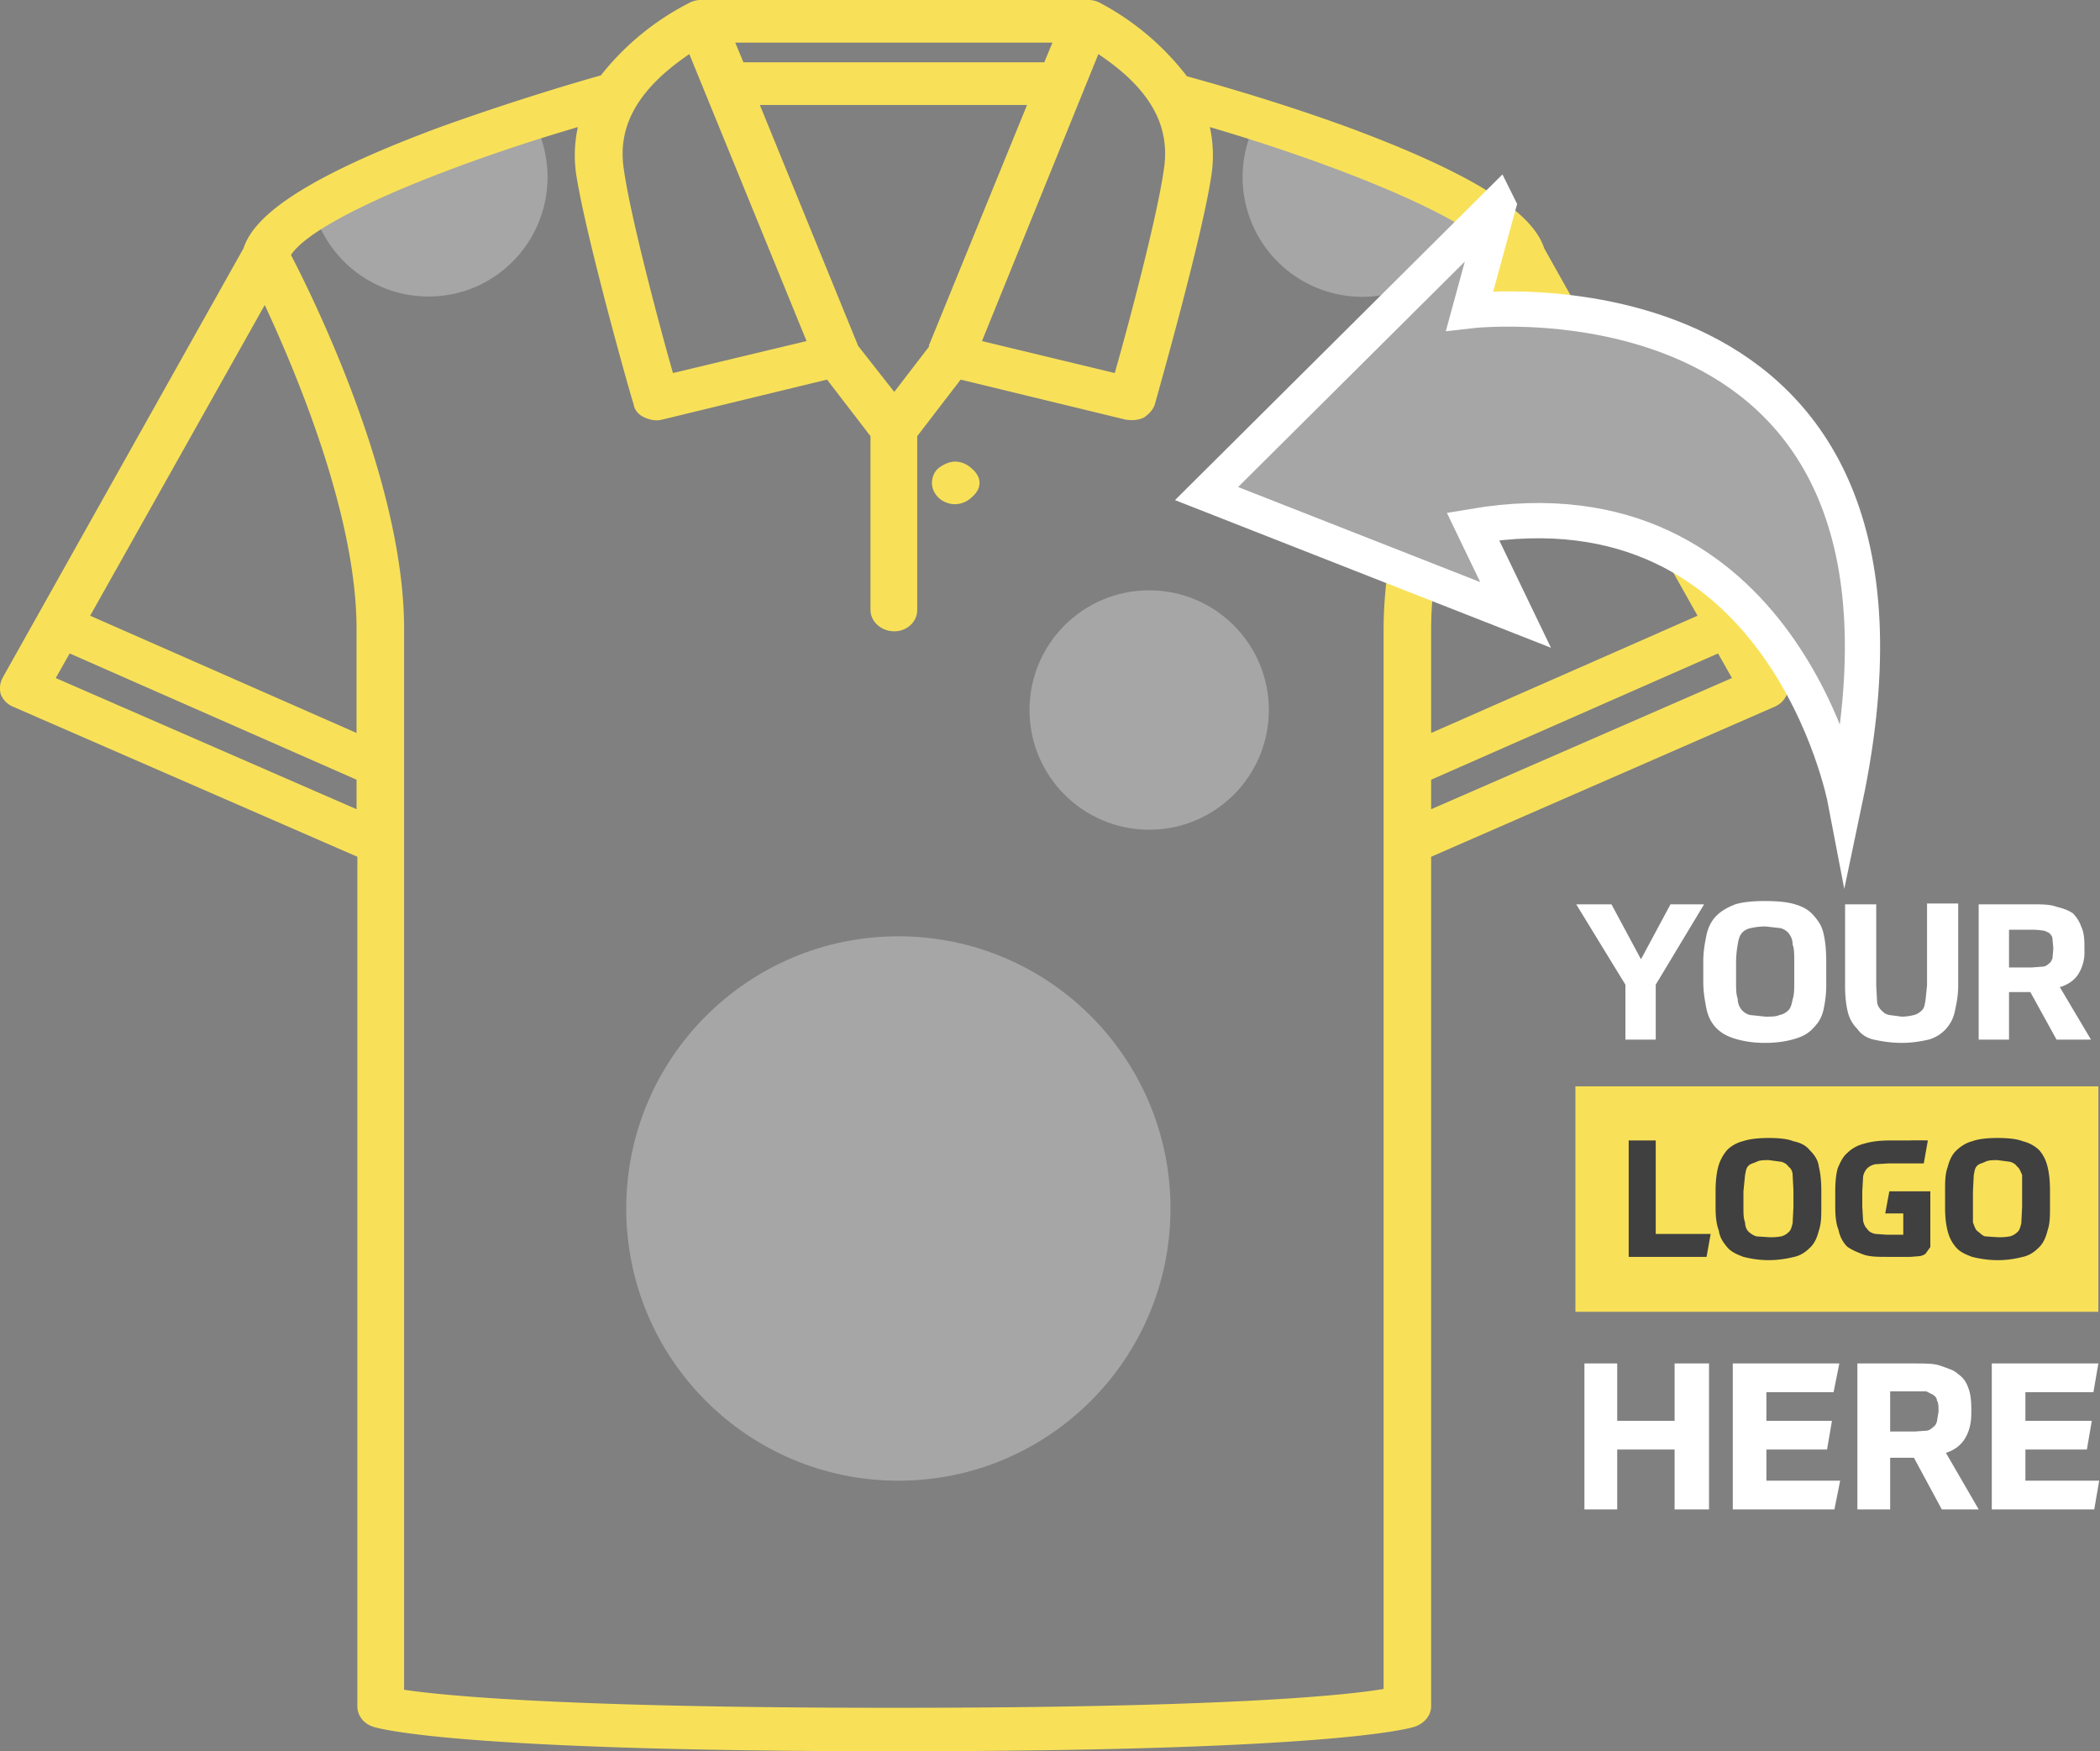
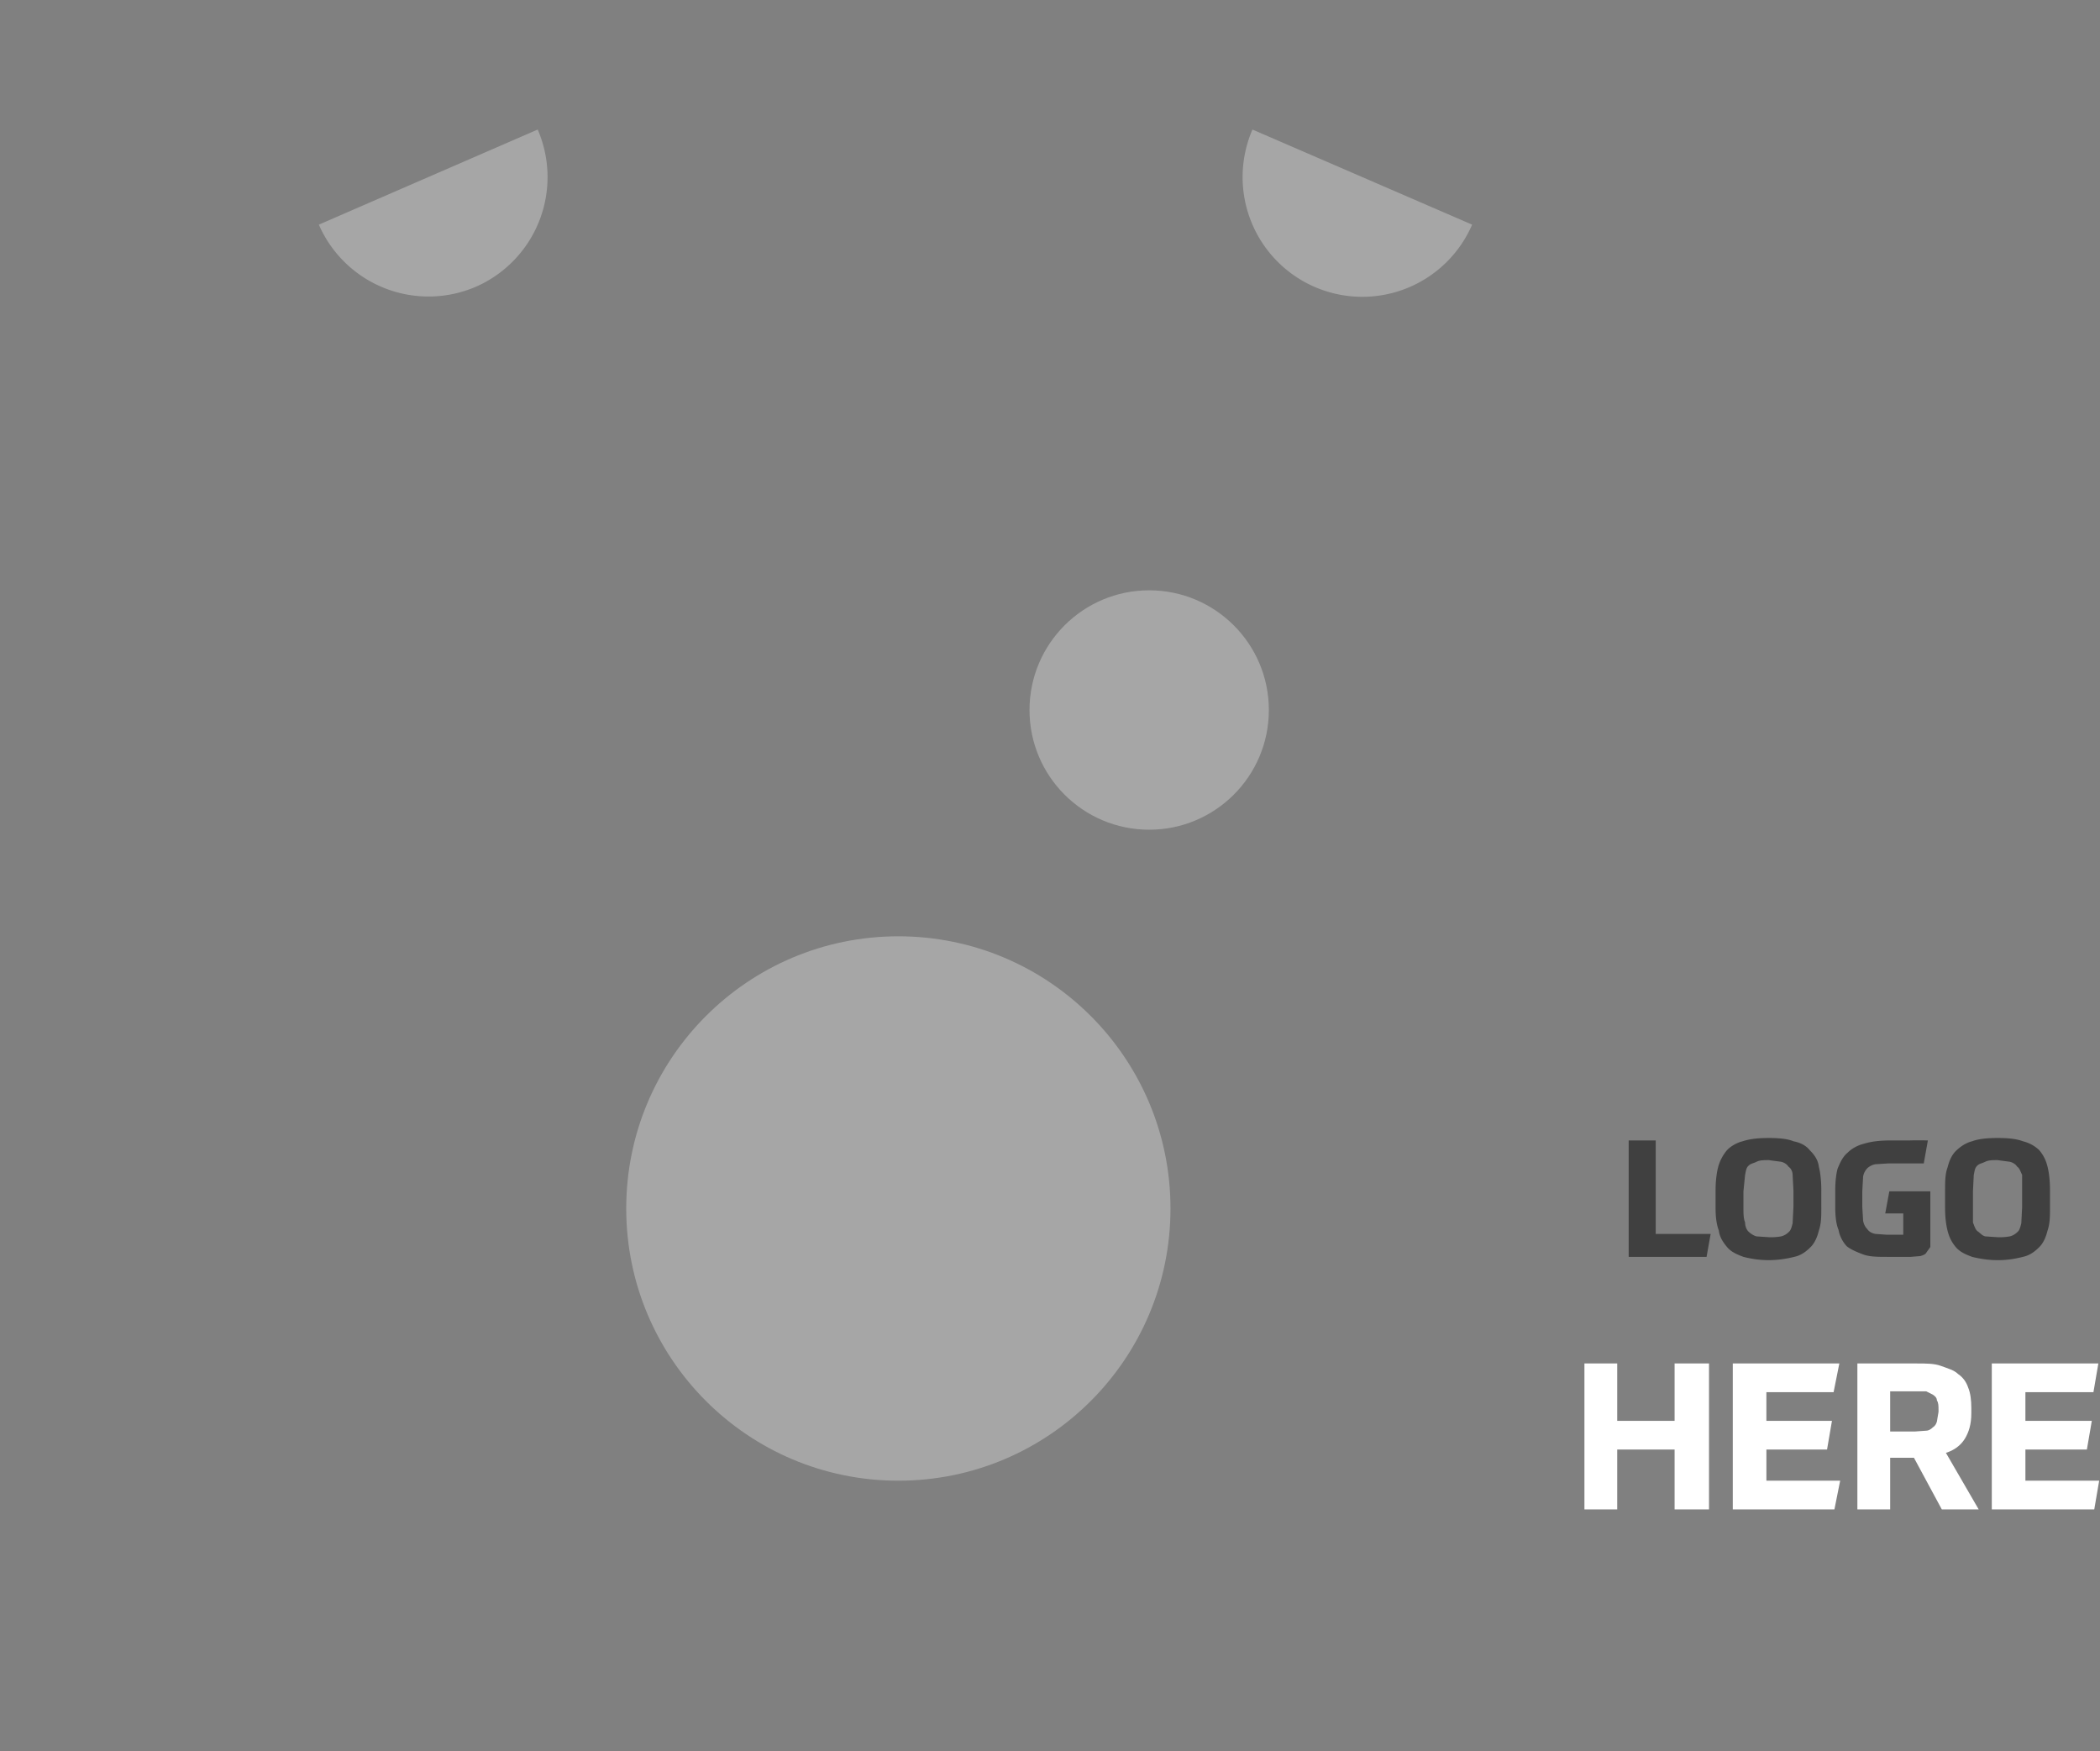
<svg xmlns="http://www.w3.org/2000/svg" version="1.1" id="Layer_1" x="0" y="0" xml:space="preserve" viewBox="292.7 192.1 256.2 213.6">
  <rect x="292.7" y="192.1" width="256.2" height="213.6" fill="#808080" stroke="none" />
  <style>.st0{fill:#a6a6a6}.st1{fill:#f8e158}.st3{fill:#fff}.st4{fill:#404040}</style>
  <path class="st0" d="M350.7 227.1a14.6 14.6 0 007.6-19.2l-26.7 11.6a14.6 14.6 0 0019.1 7.6zM453.1 227.1a14.6 14.6 0 01-7.6-19.2l26.8 11.6a14.6 14.6 0 01-19.2 7.6z" />
-   <path class="st1" d="M409.2 253.6c-.7 0-1.5-.3-2-.8s-.8-1.1-.8-1.8.3-1.4.8-1.8 1.3-.8 2-.8a3 3 0 012 .8c.6.5 1 1.1 1 1.8s-.4 1.3-1 1.8a3 3 0 01-2 .8z" />
-   <path class="st1" d="M510.5 274.8l-29.4-52.4c-1-3-4.8-7.7-24-14.8-8.5-3.1-16.7-5.4-19.6-6.2a32.5 32.5 0 00-10.7-9 3 3 0 00-1.5-.3h-47a3 3 0 00-1.6.4 32.6 32.6 0 00-10.7 8.8c-2.9.8-11 3.2-19.6 6.3-19.2 7.1-23 11.8-24 14.8L293 274.8c-.3.6-.4 1.3-.2 2 .3.7.8 1.2 1.5 1.5l42 18.3v103.6c0 1.1.7 2.1 1.9 2.5.9.3 10.7 3 63.6 3 52.8 0 62.6-2.7 63.5-3 1.2-.4 2-1.4 2-2.5V296.6l41.9-18.3c.7-.3 1.2-.8 1.5-1.5.2-.7.2-1.4-.2-2zm-32-45.5l21.3 37.9-32.5 14.3v-12.7c0-13.8 7.3-31.2 11.3-39.5zm-51.8-30.6c6.3 4.2 8.8 8.7 8 14-.8 5.8-4.4 19.3-6 24.9l-16.2-3.9 14.2-35zm-20.6 35.6l-4.3 5.6-4.4-5.6-12-29.4H418l-12 29.4zm15-37l-1 2.4h-36.7l-1-2.4H421zm-44.3 1.4l14.3 35-16.3 3.9c-1.6-5.6-5.2-19.1-6-24.9-.8-5.3 1.8-9.8 8-14zm-40.6 92.1l-36.7-16 1.7-3 35 15.4v3.6zm0-9.3l-32.5-14.3 21.3-37.9c3.9 8.4 11.2 25.7 11.2 39.5v12.7zm125.3-12.7v129.3c-4.7.8-19.5 2.3-59.8 2.3-40.2 0-55-1.5-59.7-2.2V268.8c0-18-11.1-40.4-13.8-45.6 2.8-4.3 19-10.9 35-15.6-.4 1.8-.5 3.8-.2 5.8 1.2 7.7 6.7 27.2 7 28 .1.7.6 1.3 1.3 1.6.4.2 1.3.5 2.1.3l20.2-4.9 5.3 6.9v21.2c0 1.4 1.3 2.6 2.9 2.6s2.8-1.2 2.8-2.6v-21.2l5.3-6.9 20.2 4.9c.2 0 1.3.2 2.2-.3.7-.5 1.1-1 1.3-1.6.2-.8 5.8-20.4 6.9-28 .3-2 .2-4-.2-5.8 16 4.7 32.2 11.3 35 15.6-2.7 5.2-13.8 27.6-13.8 45.6zm5.8 22v-3.6l35-15.4 1.7 3-36.7 16z" />
  <circle class="st0" cx="402.3" cy="339.5" r="33.2" />
  <circle class="st0" cx="432.9" cy="278.7" r="14.6" />
-   <path d="M475.5 217.2L472 230s59.8-7 45.8 59.6c0 0-7.6-39.7-45.4-33.3l5.2 10.8-37.7-14.8 35.5-35.3z" fill="#a6a6a6" stroke="#fff" stroke-width="4.3" stroke-miterlimit="10" />
  <g>
-     <path class="st3" d="M489.3 302.4l3.6 6.7 3.6-6.7h4.1l-5.9 9.8v6.7H491v-6.7l-6-9.8h4.3zM508 319.3c-1.4 0-2.6-.2-3.6-.5s-1.7-.7-2.3-1.3-1-1.4-1.2-2.3c-.2-1-.4-2.1-.4-3.4v-2.4c0-1.3.2-2.3.4-3.3.2-.9.6-1.7 1.2-2.3.6-.6 1.3-1 2.3-1.4 1-.3 2.2-.4 3.6-.4 1.5 0 2.7.1 3.7.4s1.7.7 2.3 1.4 1 1.3 1.2 2.3c.2.9.3 2 .3 3.3v2.4a14 14 0 01-.3 3.3c-.2 1-.6 1.7-1.2 2.3-.6.7-1.3 1.1-2.3 1.4s-2.2.5-3.6.5zm0-3.2c.8 0 1.4 0 1.8-.2a2 2 0 001.1-.6c.3-.3.4-.8.5-1.3.2-.6.2-1.3.2-2.3v-2.2c0-1 0-1.7-.2-2.2 0-.6-.2-1-.5-1.4a2 2 0 00-1-.6l-1.8-.2a8 8 0 00-1.8.2 2 2 0 00-1.1.6c-.3.4-.4.8-.5 1.4a13 13 0 00-.2 2.2v2.2c0 1 0 1.7.2 2.2 0 .6.2 1 .5 1.4.3.3.6.5 1 .6l1.9.2zM517.8 302.4h3.8v10l.1 1.8c0 .4.2.8.5 1.1s.5.5 1 .6l1.5.2a6 6 0 001.5-.2c.4-.1.7-.3 1-.6s.3-.7.4-1.1l.2-1.9v-10h3.8v10c0 1.2-.2 2.2-.4 3.1a4.5 4.5 0 01-3.2 3.5c-.9.2-2 .4-3.3.4s-2.5-.2-3.4-.4-1.6-.7-2-1.3c-.6-.6-1-1.3-1.2-2.2s-.3-1.9-.3-3v-10zM547 308a5 5 0 01-.8 3c-.5.7-1.2 1.2-2.2 1.5l3.8 6.4h-4.2l-3.2-5.8h-2.6v5.8h-3.7v-16.5h6.6c1.1 0 2.1 0 2.9.3.8.2 1.4.4 2 .8.4.4.8 1 1 1.6.3.6.4 1.4.4 2.3v.7zm-3.8-.3l-.1-1.1c0-.3-.2-.5-.4-.7-.2-.1-.5-.3-.8-.3a7 7 0 00-1.3-.1h-2.8v4.6h2.8l1.3-.1c.3 0 .6-.2.8-.4.2-.1.3-.4.4-.6l.1-1.1v-.2z" />
-   </g>
-   <path class="st1" d="M484.9 324.6h63.8v27.5h-63.8z" />
+     </g>
  <g>
    <path class="st3" d="M501.2 358.4v17.8H497v-7.3h-7v7.3h-4v-17.8h4v7h7v-7h4.2zM515.6 368.9h-7.4v3.8h9l-.7 3.5h-12.4v-17.8h13l-.7 3.5h-8.2v3.5h8l-.6 3.5zM533.2 364.5c0 1.3-.3 2.3-.8 3.1s-1.3 1.4-2.3 1.7l4 6.9h-4.5l-3.4-6.3h-2.9v6.3h-4v-17.8h7.2c1.2 0 2.2 0 3 .3s1.6.5 2.1 1c.6.4 1 1 1.2 1.6.3.7.4 1.6.4 2.5v.7zm-4-.4c0-.5 0-.9-.2-1.2 0-.3-.2-.5-.5-.7l-.8-.4h-4.4v4.9h3l1.4-.1c.3 0 .6-.2.8-.4.3-.2.4-.4.5-.7l.2-1.2v-.2zM547.3 368.9h-7.5v3.8h9l-.6 3.5h-12.5v-17.8h13l-.6 3.5h-8.3v3.5h8.1l-.6 3.5z" />
  </g>
  <g>
    <path class="st4" d="M494.7 331.3v11.3h6.7l-.5 2.8h-9.5v-14.2h3.3zM508.5 345.8c-1.3 0-2.3-.2-3.1-.4-.8-.3-1.5-.6-2-1.2s-.9-1.2-1-2c-.3-.8-.4-1.7-.4-2.8v-2.1c0-1 .1-2 .3-2.8.2-.8.6-1.5 1-2s1.2-1 2-1.2c.9-.3 2-.4 3.2-.4 1.2 0 2.3.1 3 .4 1 .2 1.6.6 2 1.1.6.6 1 1.2 1.1 2 .2.8.3 1.8.3 2.9v2c0 1.2 0 2-.3 2.9-.2.8-.5 1.5-1 2s-1.1 1-2 1.2c-.8.2-1.9.4-3.1.4zm0-2.8a7 7 0 001.5-.1c.4-.1.7-.3 1-.6.2-.2.3-.6.4-1l.1-2v-2l-.1-1.9c0-.4-.2-.8-.5-1-.2-.3-.5-.5-.9-.6l-1.5-.2c-.6 0-1.1 0-1.5.2s-.7.2-1 .5-.3.7-.4 1.1l-.2 2v2c0 .7 0 1.3.2 1.8 0 .5.2.9.4 1.1s.6.5 1 .6l1.5.1zM523 345.4c-1.2 0-2.2 0-3-.3s-1.5-.6-2-1a4 4 0 01-1-2c-.3-.7-.4-1.7-.4-2.8v-2c0-1 .1-2 .3-2.7.3-.7.6-1.4 1.2-1.9.5-.5 1.2-.9 2-1.1 1-.3 2-.4 3.3-.4h2.2a39.3 39.3 0 012.3 0l-.5 2.8H523.1l-1.6.1a2 2 0 00-1 .5 2 2 0 00-.5 1l-.1 1.8v1.9l.1 1.7c.1.5.3.8.5 1 .2.3.5.5 1 .6l1.4.1h2v-2.6h-2.2l.5-2.7h5v6.8l-.5.7c-.1.2-.4.3-.7.4l-1.2.1H523zM536.4 345.8c-1.2 0-2.3-.2-3.1-.4-.8-.3-1.5-.6-2-1.2s-.8-1.2-1-2c-.2-.8-.3-1.7-.3-2.8v-2.1c0-1 0-2 .3-2.8.2-.8.5-1.5 1-2s1.2-1 2-1.2c.8-.3 1.9-.4 3.1-.4 1.3 0 2.3.1 3.1.4.8.2 1.5.6 2 1.1.5.6.8 1.2 1 2 .2.8.3 1.8.3 2.9v2c0 1.2 0 2-.3 2.9-.2.8-.5 1.5-1 2s-1.1 1-2 1.2c-.8.2-1.8.4-3 .4zm0-2.8a7 7 0 001.5-.1c.4-.1.7-.3 1-.6.2-.2.3-.6.4-1l.1-2v-2-1.9c-.2-.4-.3-.8-.6-1-.2-.3-.5-.5-.9-.6l-1.5-.2c-.6 0-1.1 0-1.5.2s-.7.2-1 .5-.3.7-.4 1.1l-.1 2v3.8c.2.5.3.9.6 1.1s.5.5.9.6l1.5.1z" />
  </g>
</svg>